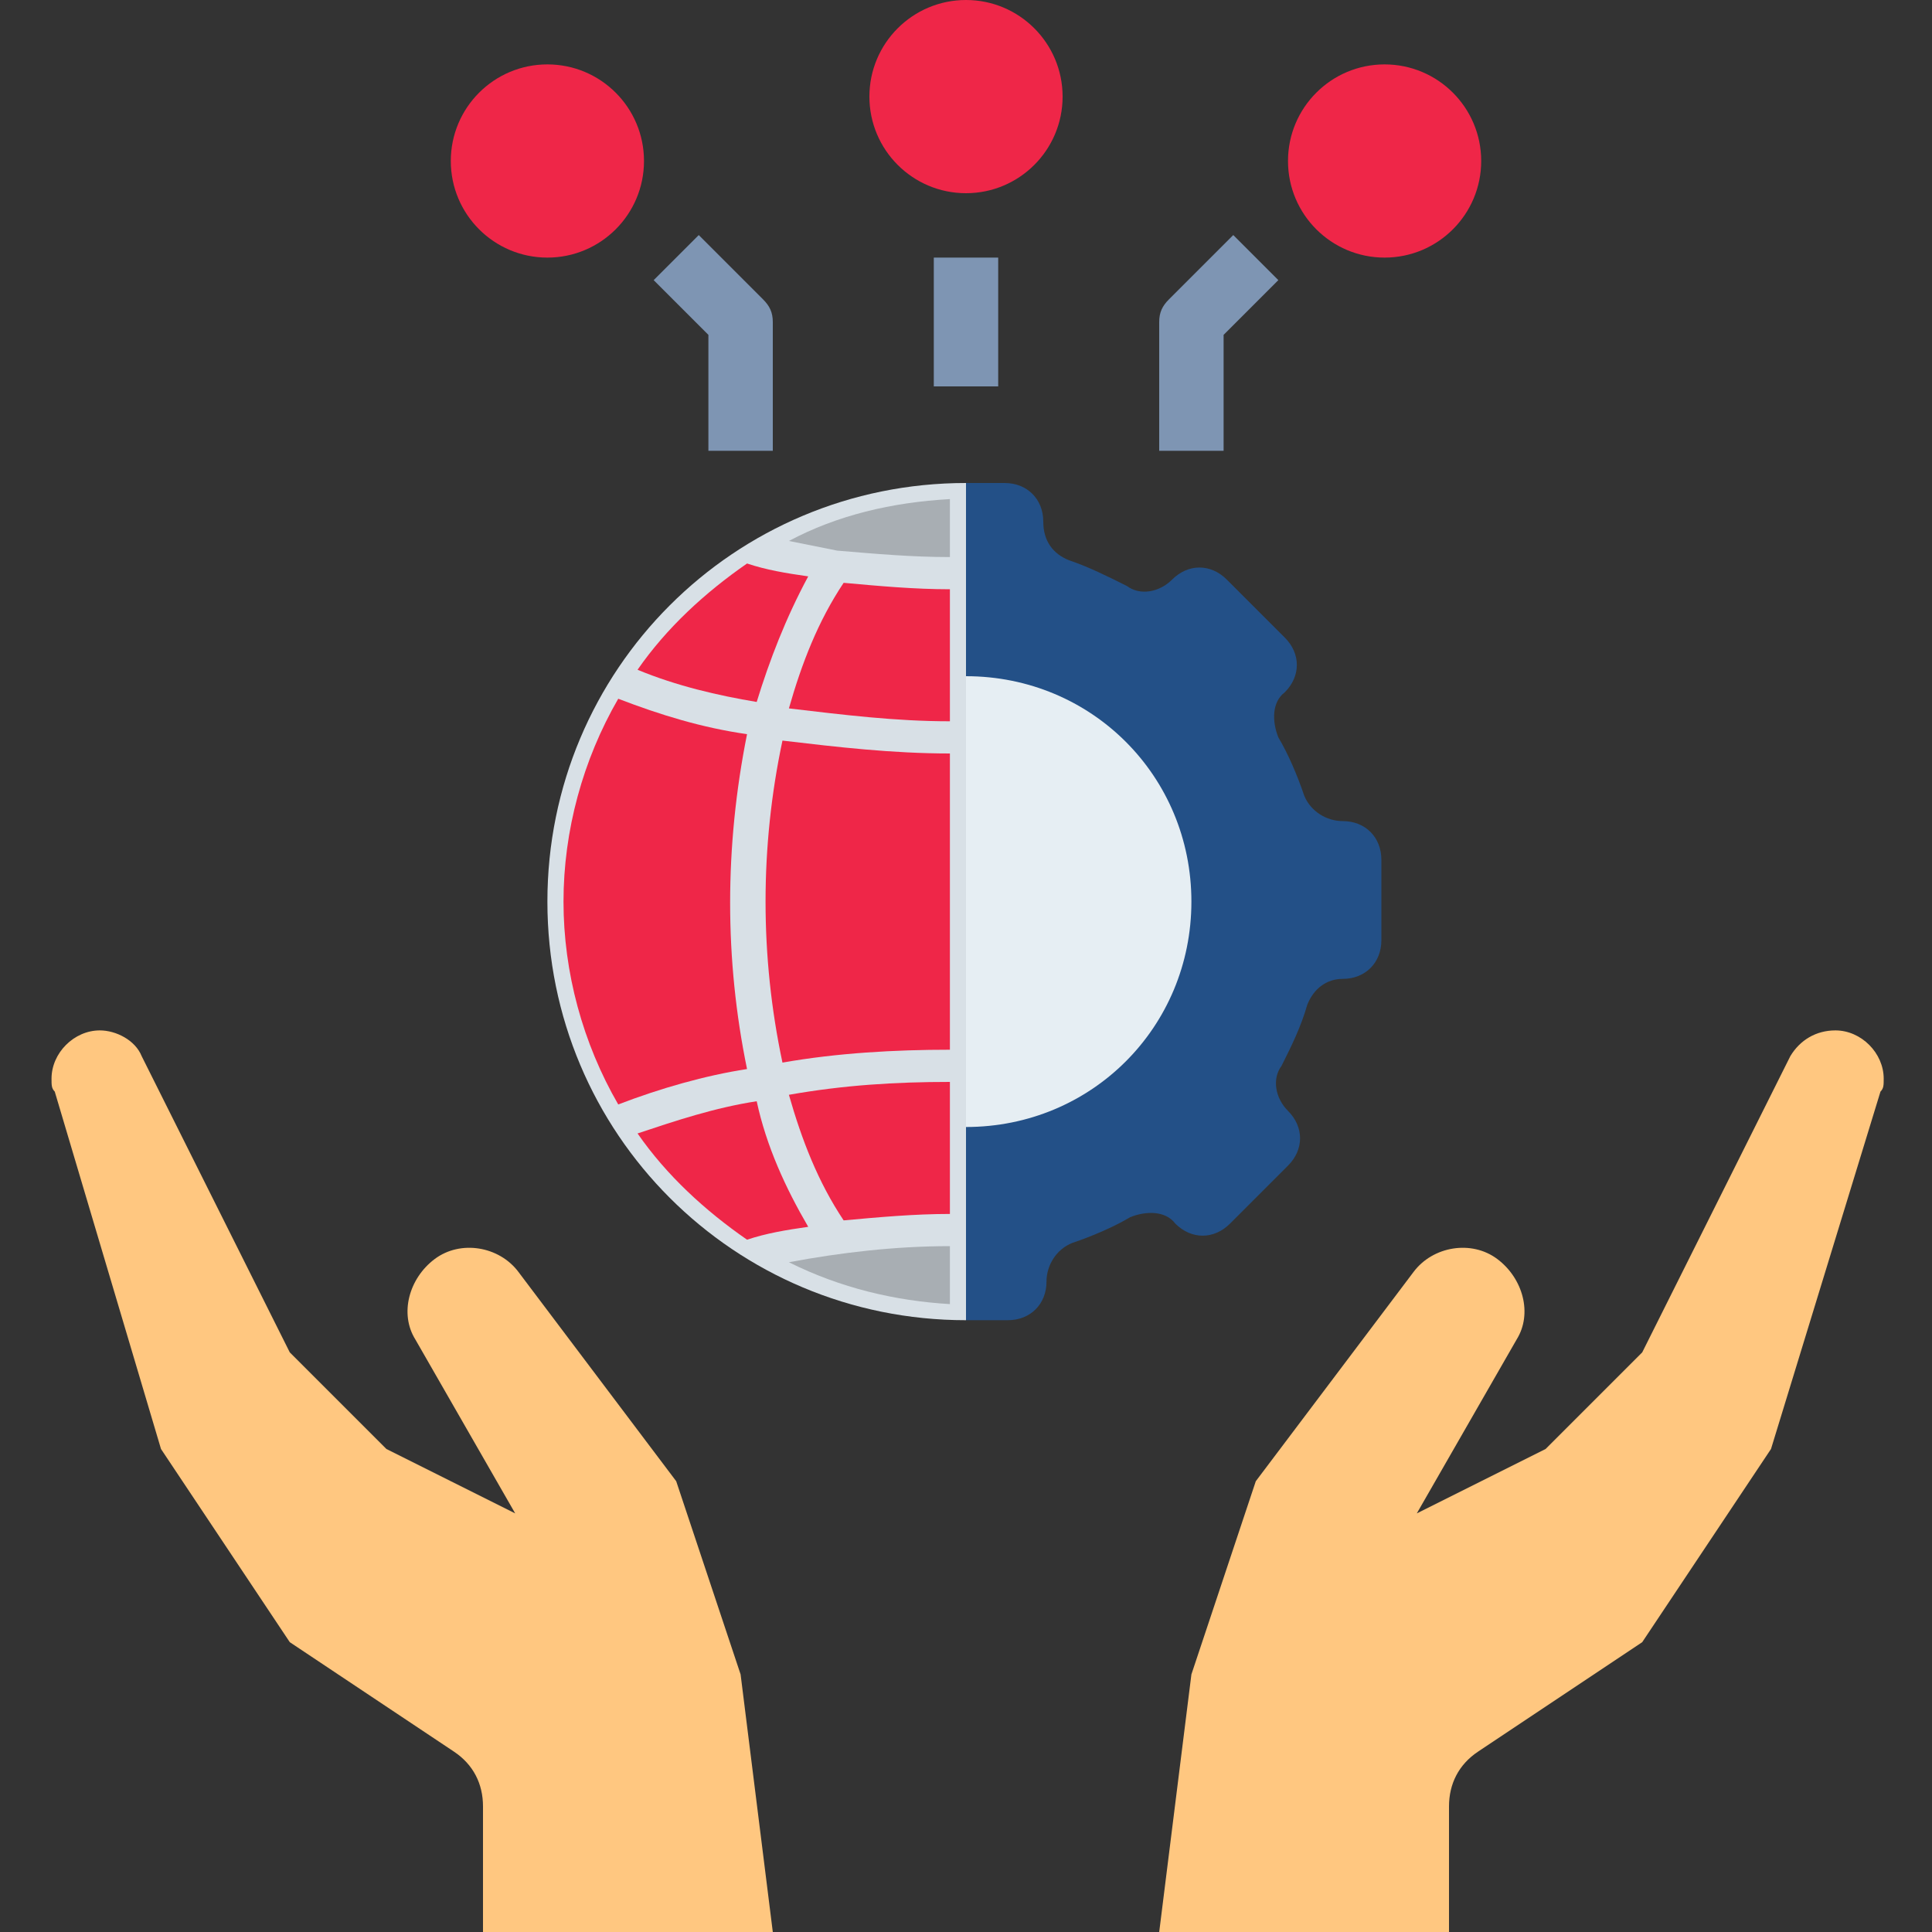
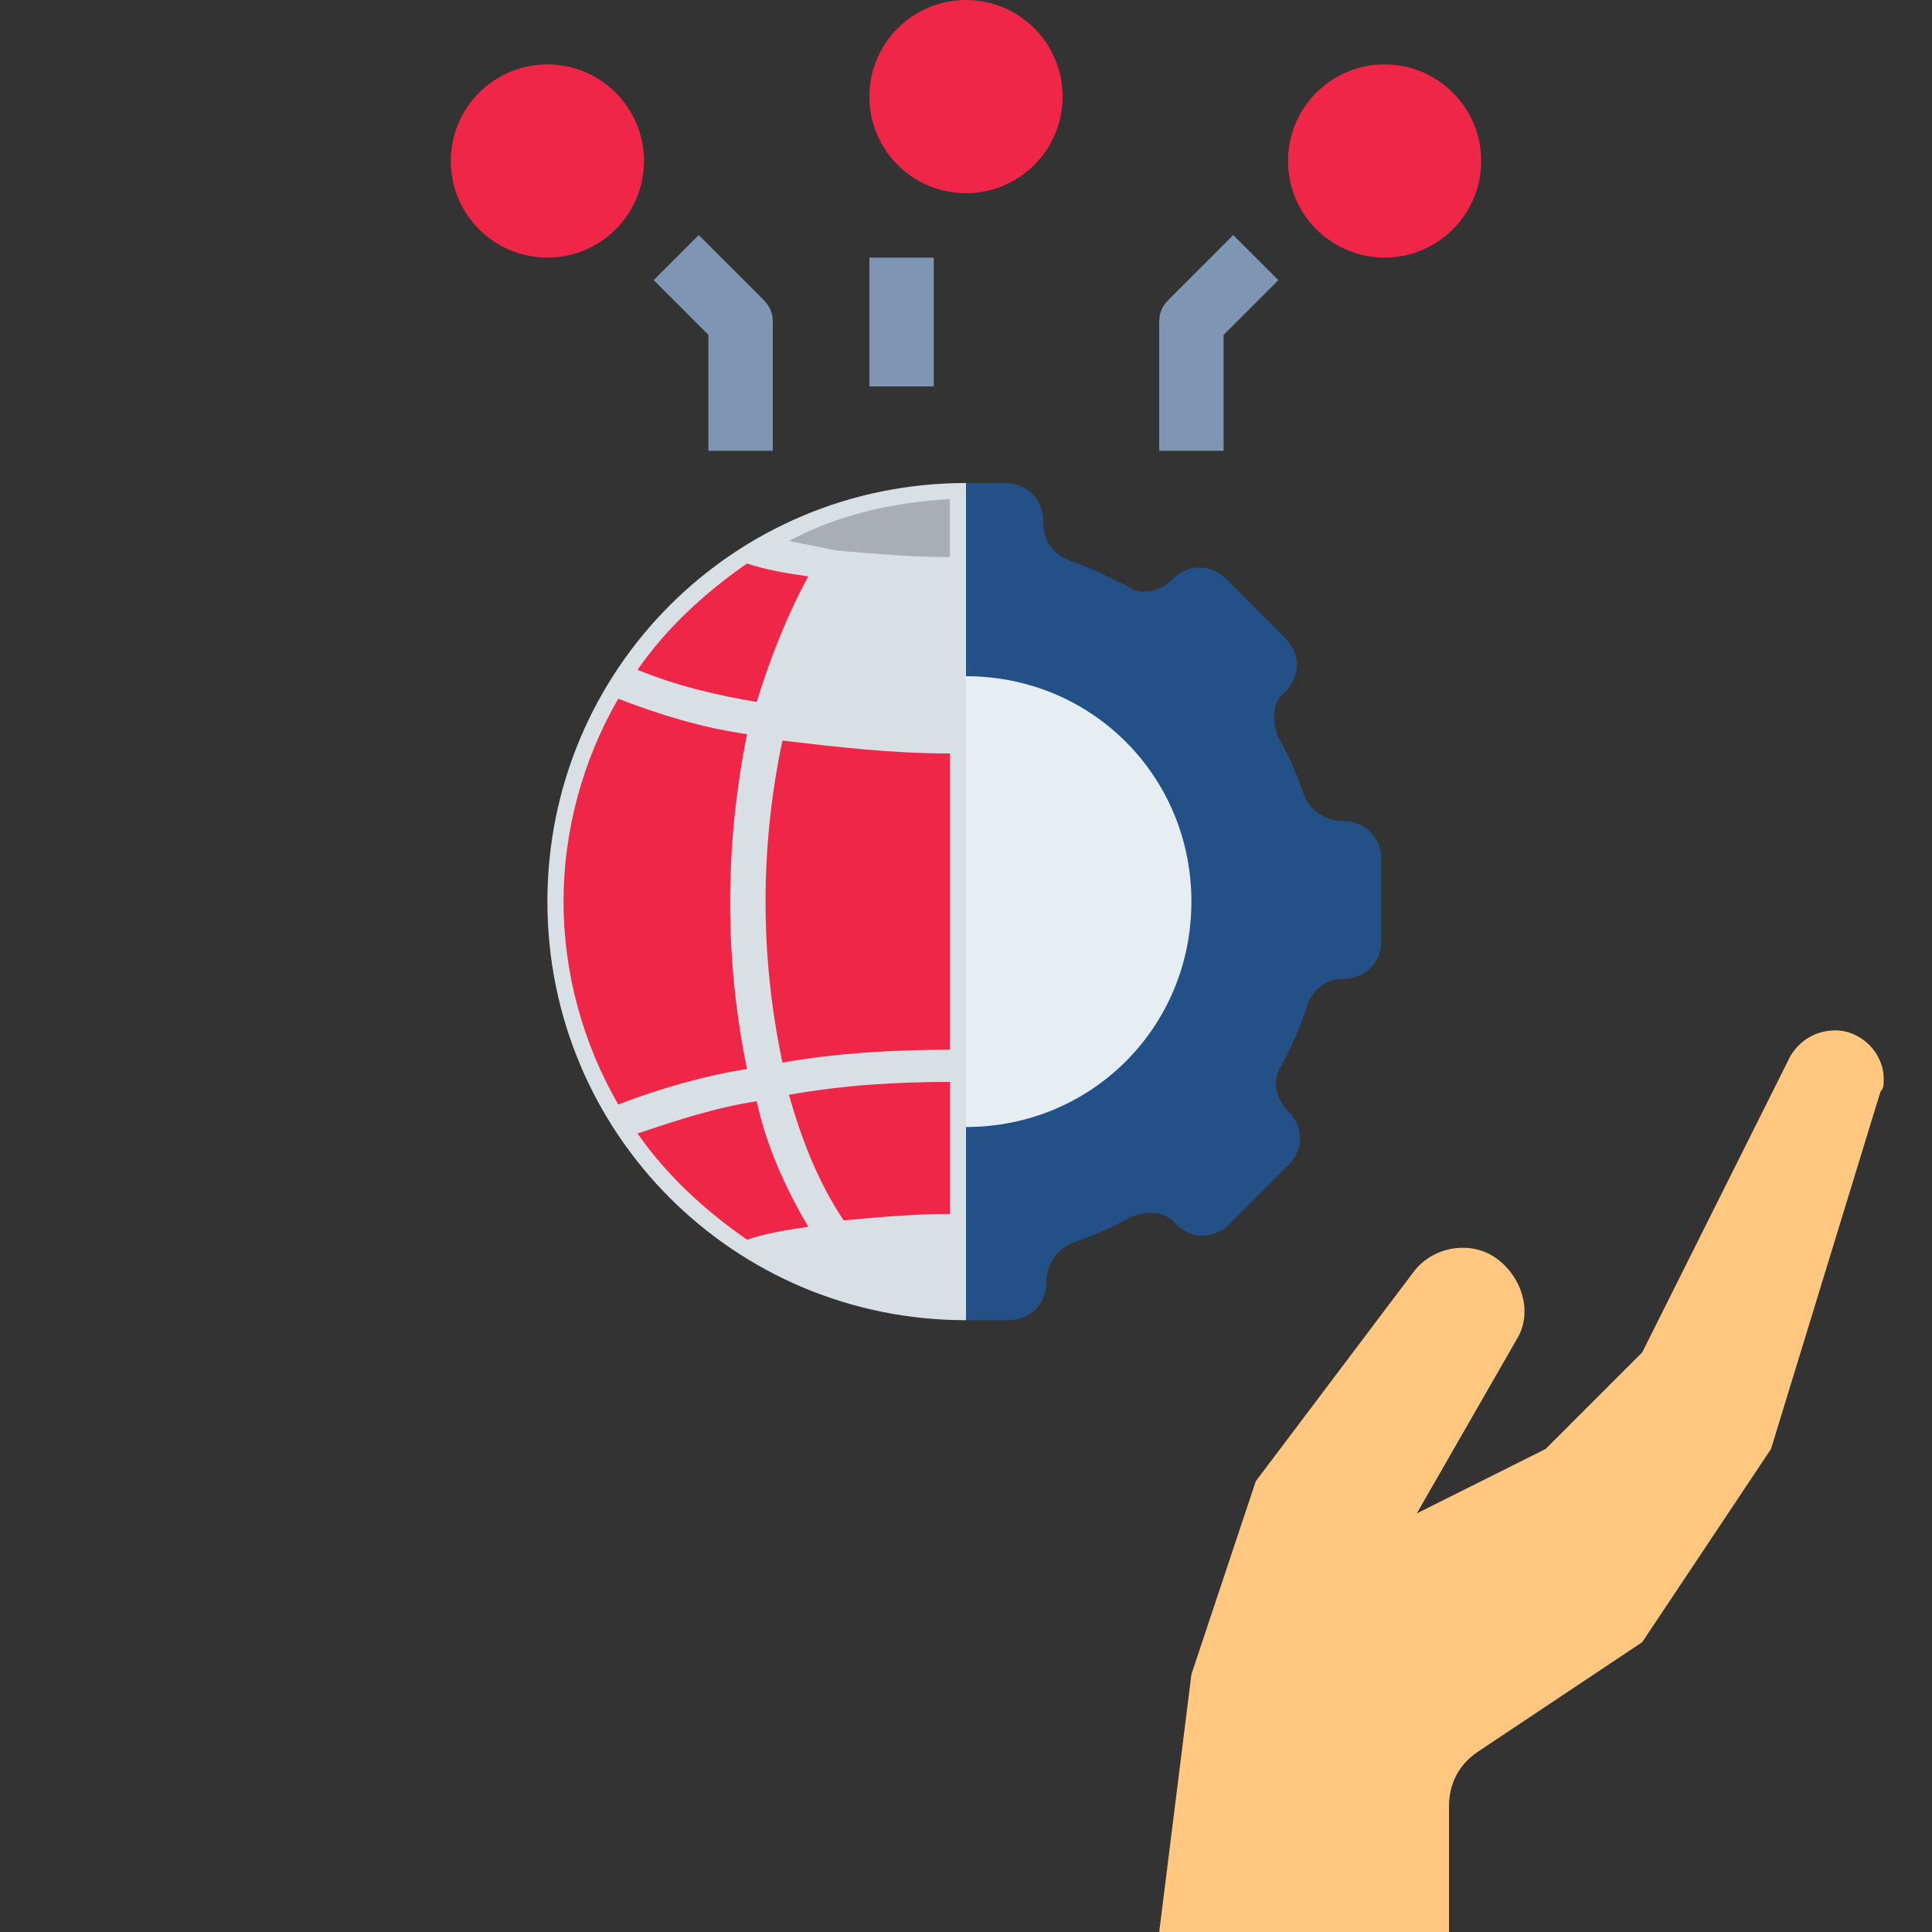
<svg xmlns="http://www.w3.org/2000/svg" version="1.1" id="Layer_1" x="0px" y="0px" width="60px" height="60px" viewBox="0 0 60 60" style="enable-background:new 0 0 60 60;" xml:space="preserve">
  <rect x="0" y="0" width="60" height="60" fill="#333333" stroke="none" />
  <style type="text/css">
	.st0{fill:#D8E0E6;}
	.st1{fill:#235087;}
	.st2{fill:#E6EEF3;}
	.st3{fill:#7E95B3;}
	.st4{fill:#EF2648;}
	.st5{fill:#FFC780;}
	.st6{fill:#A8AEB3;}
</style>
  <path class="st0" d="M17,28c0,7.2,5.8,13,13,13V15C22.8,15,17,20.8,17,28z" />
  <path class="st1" d="M30,41h1.3c0.7,0,1.2-0.5,1.2-1.2l0,0c0-0.5,0.3-1,0.8-1.2c0.6-0.2,1.3-0.5,1.8-0.8c0.5-0.2,1.1-0.2,1.4,0.2  c0.5,0.5,1.2,0.5,1.7,0c0,0,0,0,0,0l1.8-1.8c0.5-0.5,0.5-1.2,0-1.7c0,0,0,0,0,0c-0.4-0.4-0.5-1-0.2-1.4c0.3-0.6,0.6-1.2,0.8-1.9  c0.2-0.5,0.6-0.8,1.1-0.8h0c0.7,0,1.2-0.5,1.2-1.2v0v-2.5c0-0.7-0.5-1.2-1.2-1.2l0,0c-0.5,0-1-0.3-1.2-0.8c-0.2-0.6-0.5-1.3-0.8-1.8  c-0.2-0.5-0.2-1.1,0.2-1.4c0.5-0.5,0.5-1.2,0-1.7c0,0,0,0,0,0l-1.8-1.8c-0.5-0.5-1.2-0.5-1.7,0c0,0,0,0,0,0c-0.4,0.4-1,0.5-1.4,0.2  c-0.6-0.3-1.2-0.6-1.8-0.8c-0.5-0.2-0.8-0.6-0.8-1.2c0-0.7-0.5-1.2-1.2-1.2l0,0H30" />
  <path class="st2" d="M30,21c3.9,0,7,3.1,7,7s-3.1,7-7,7" />
  <g>
-     <path class="st3" d="M29,8h2v4h-2V8z" />
+     <path class="st3" d="M29,8v4h-2V8z" />
    <path class="st3" d="M38,14h-2v-4c0-0.3,0.1-0.5,0.3-0.7l2-2l1.4,1.4L38,10.4V14z" />
    <path class="st3" d="M24,14h-2v-3.6l-1.7-1.7l1.4-1.4l2,2C23.9,9.5,24,9.7,24,10L24,14z" />
  </g>
  <circle class="st4" cx="30" cy="3" r="3" />
  <circle class="st4" cx="43" cy="5" r="3" />
  <circle class="st4" cx="17" cy="5" r="3" />
  <path class="st5" d="M55,45l-4,6l-5.1,3.4c-0.6,0.4-0.9,1-0.9,1.7V60h-9l1-8l2-6l4.9-6.5c0.6-0.8,1.8-1,2.6-0.4  c0.8,0.6,1.1,1.7,0.6,2.5L44,47l4-2l3-3l4.6-9.2c0.3-0.5,0.8-0.8,1.4-0.8c0.8,0,1.5,0.7,1.5,1.5c0,0.2,0,0.3-0.1,0.4L55,45z" />
-   <path class="st5" d="M5,45l4,6l5.1,3.4c0.6,0.4,0.9,1,0.9,1.7V60h9l-1-8l-2-6l-4.9-6.5c-0.6-0.8-1.8-1-2.6-0.4  c-0.8,0.6-1.1,1.7-0.6,2.5L16,47l-4-2l-3-3l-4.6-9.2C4.2,32.3,3.6,32,3.1,32c-0.8,0-1.5,0.7-1.5,1.5c0,0.2,0,0.3,0.1,0.4L5,45z" />
  <path class="st4" d="M25.1,17.9c-0.7-0.1-1.3-0.2-1.9-0.4c-1.3,0.9-2.5,2-3.4,3.3c1.2,0.5,2.5,0.8,3.7,1  C23.9,20.5,24.4,19.2,25.1,17.9z" />
  <path class="st4" d="M17.5,28c0,2.2,0.6,4.4,1.7,6.3c1.3-0.5,2.7-0.9,4-1.1c-0.7-3.4-0.7-6.9,0-10.4c-1.4-0.2-2.7-0.6-4-1.1  C18.1,23.6,17.5,25.8,17.5,28L17.5,28z" />
-   <path class="st6" d="M29.5,38.7c-1.7,0-3.4,0.2-5,0.5c1.6,0.8,3.3,1.2,5,1.3V38.7z" />
  <path class="st4" d="M23.2,38.5c0.6-0.2,1.2-0.3,1.9-0.4c-0.7-1.2-1.3-2.5-1.6-3.9c-1.3,0.2-2.5,0.6-3.7,1  C20.7,36.5,21.9,37.6,23.2,38.5z" />
  <path class="st4" d="M29.5,33.6c-1.7,0-3.3,0.1-5,0.4c0.4,1.4,0.9,2.7,1.7,3.9c1.1-0.1,2.2-0.2,3.3-0.2V33.6z" />
  <path class="st6" d="M29.5,15.5c-1.8,0.1-3.5,0.5-5,1.3c0.5,0.1,1,0.2,1.5,0.3c1.2,0.1,2.3,0.2,3.5,0.2L29.5,15.5z" />
-   <path class="st4" d="M29.5,18.3c-1.1,0-2.2-0.1-3.3-0.2c-0.8,1.2-1.3,2.5-1.7,3.9c1.7,0.2,3.3,0.4,5,0.4L29.5,18.3z" />
  <path class="st4" d="M29.5,23.4c-1.8,0-3.5-0.2-5.2-0.4c-0.7,3.3-0.7,6.7,0,10c1.7-0.3,3.5-0.4,5.2-0.4L29.5,23.4z" />
</svg>